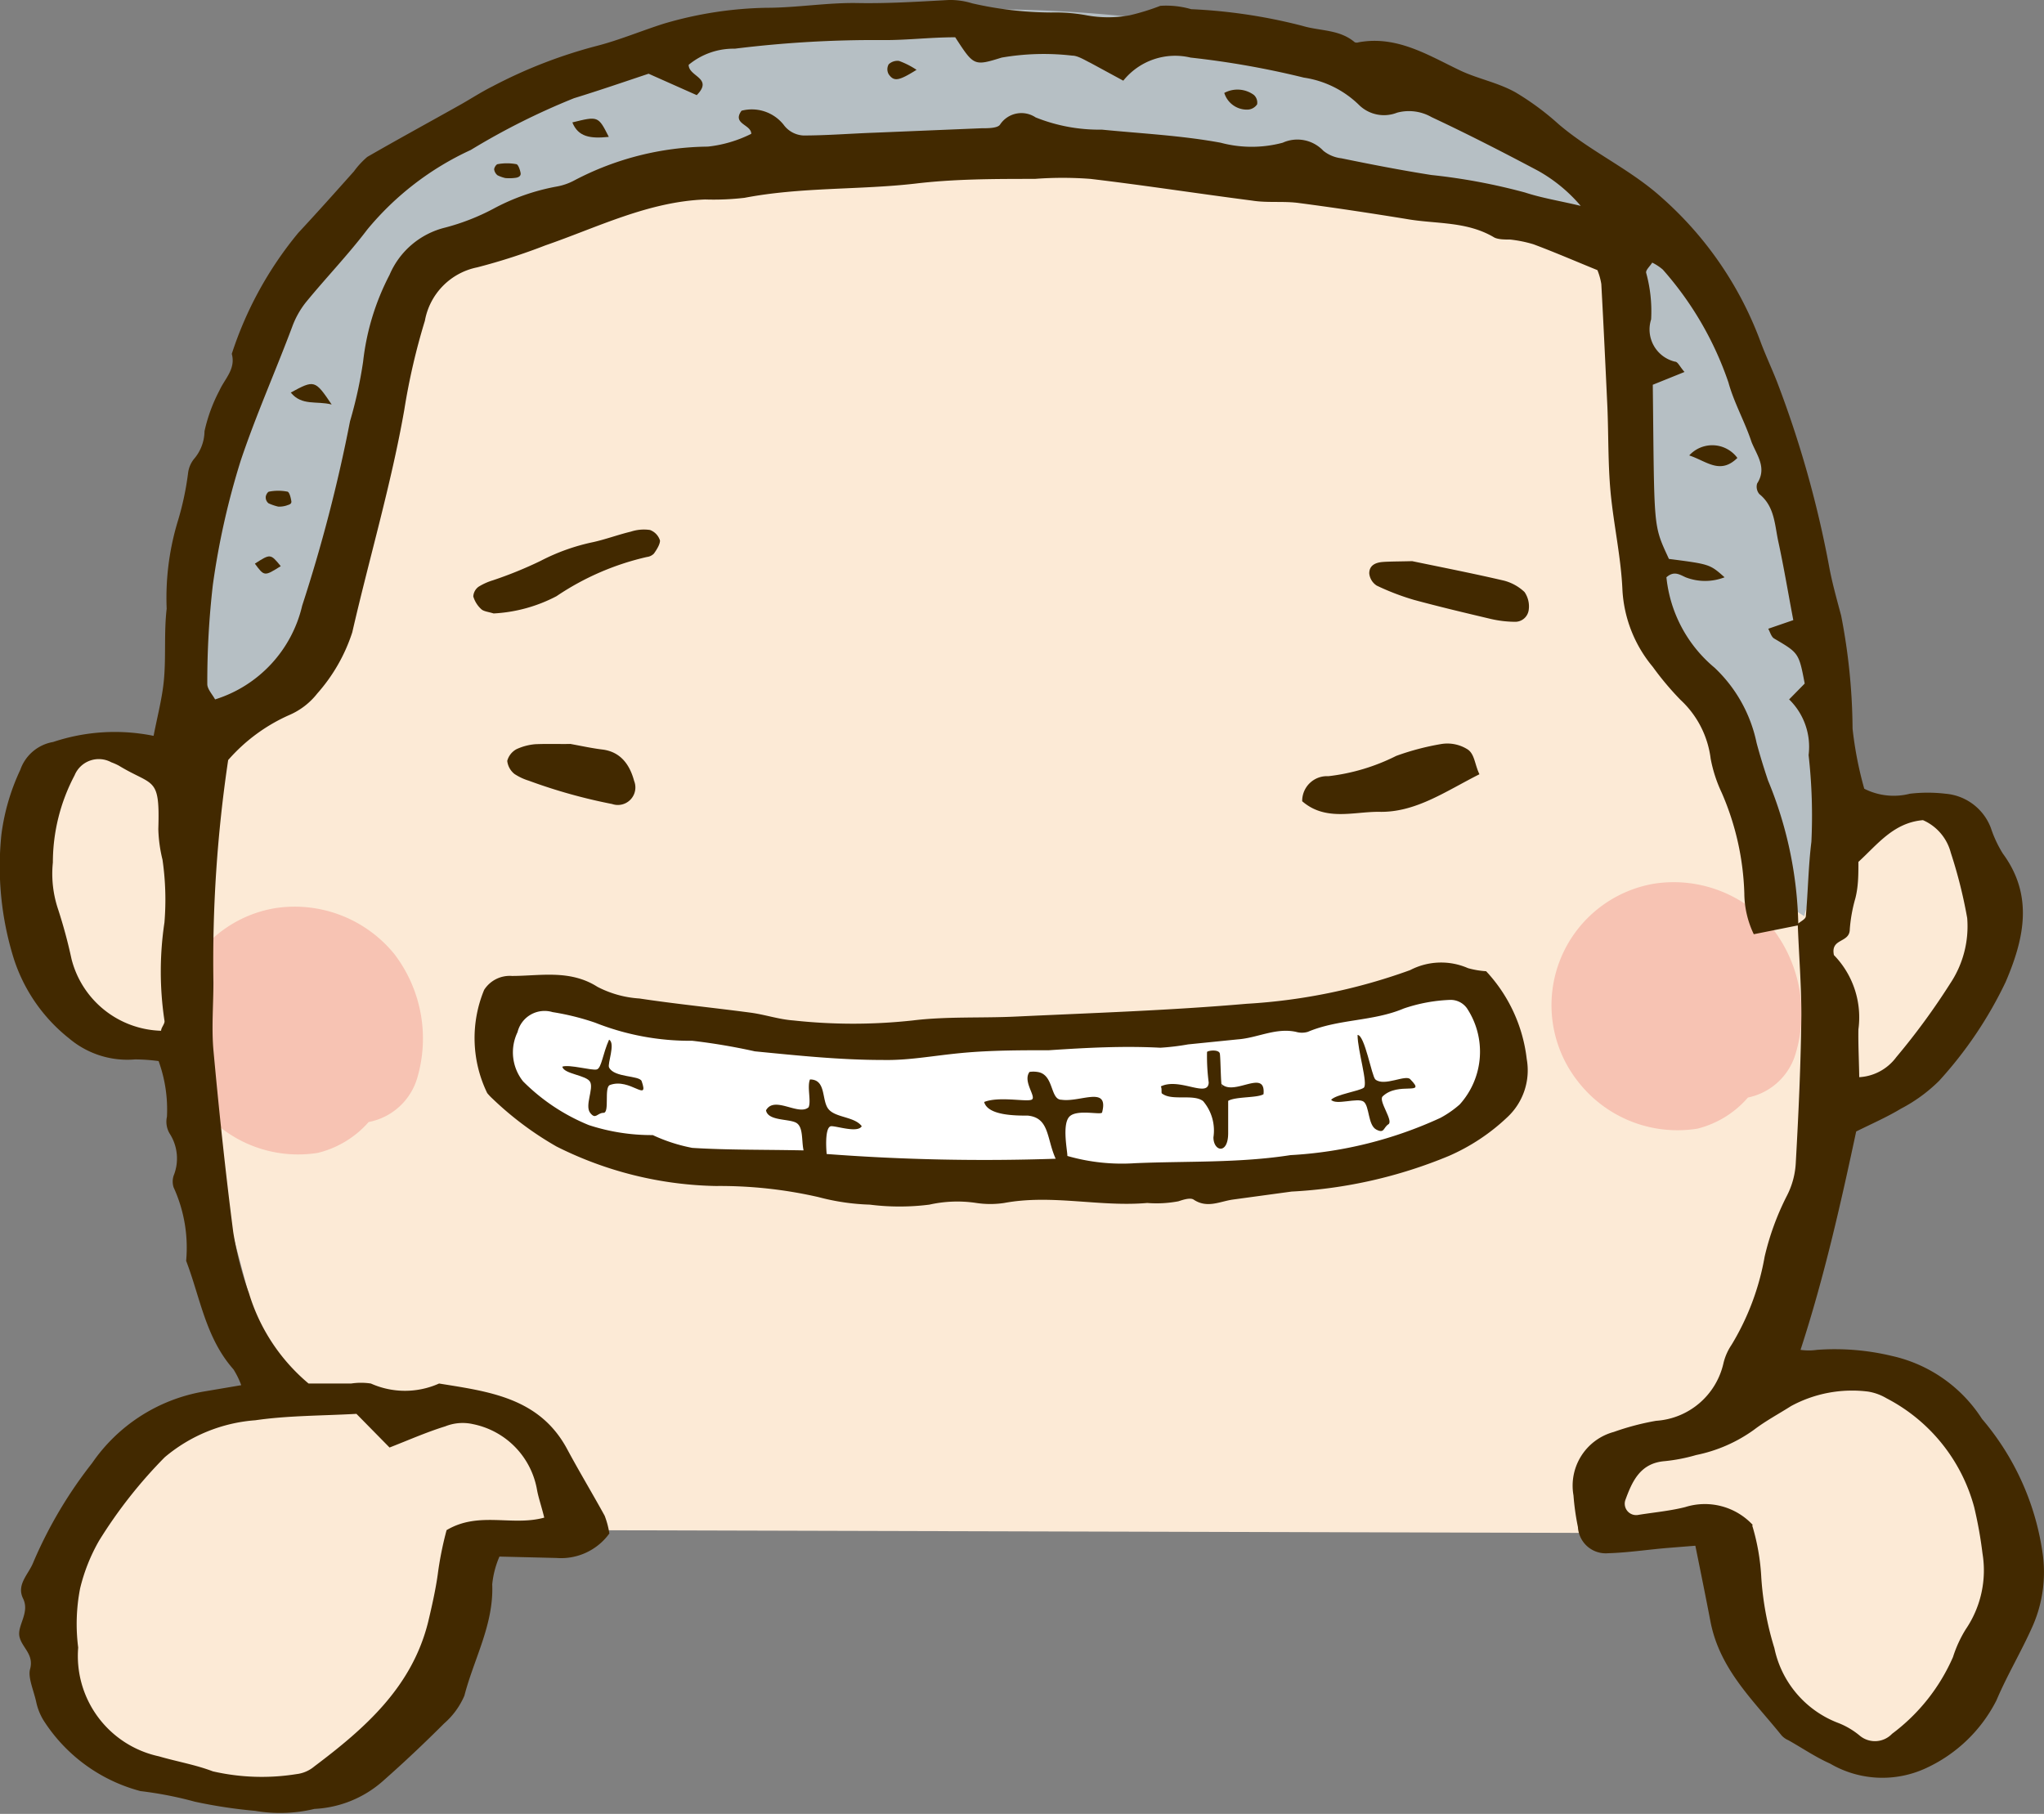
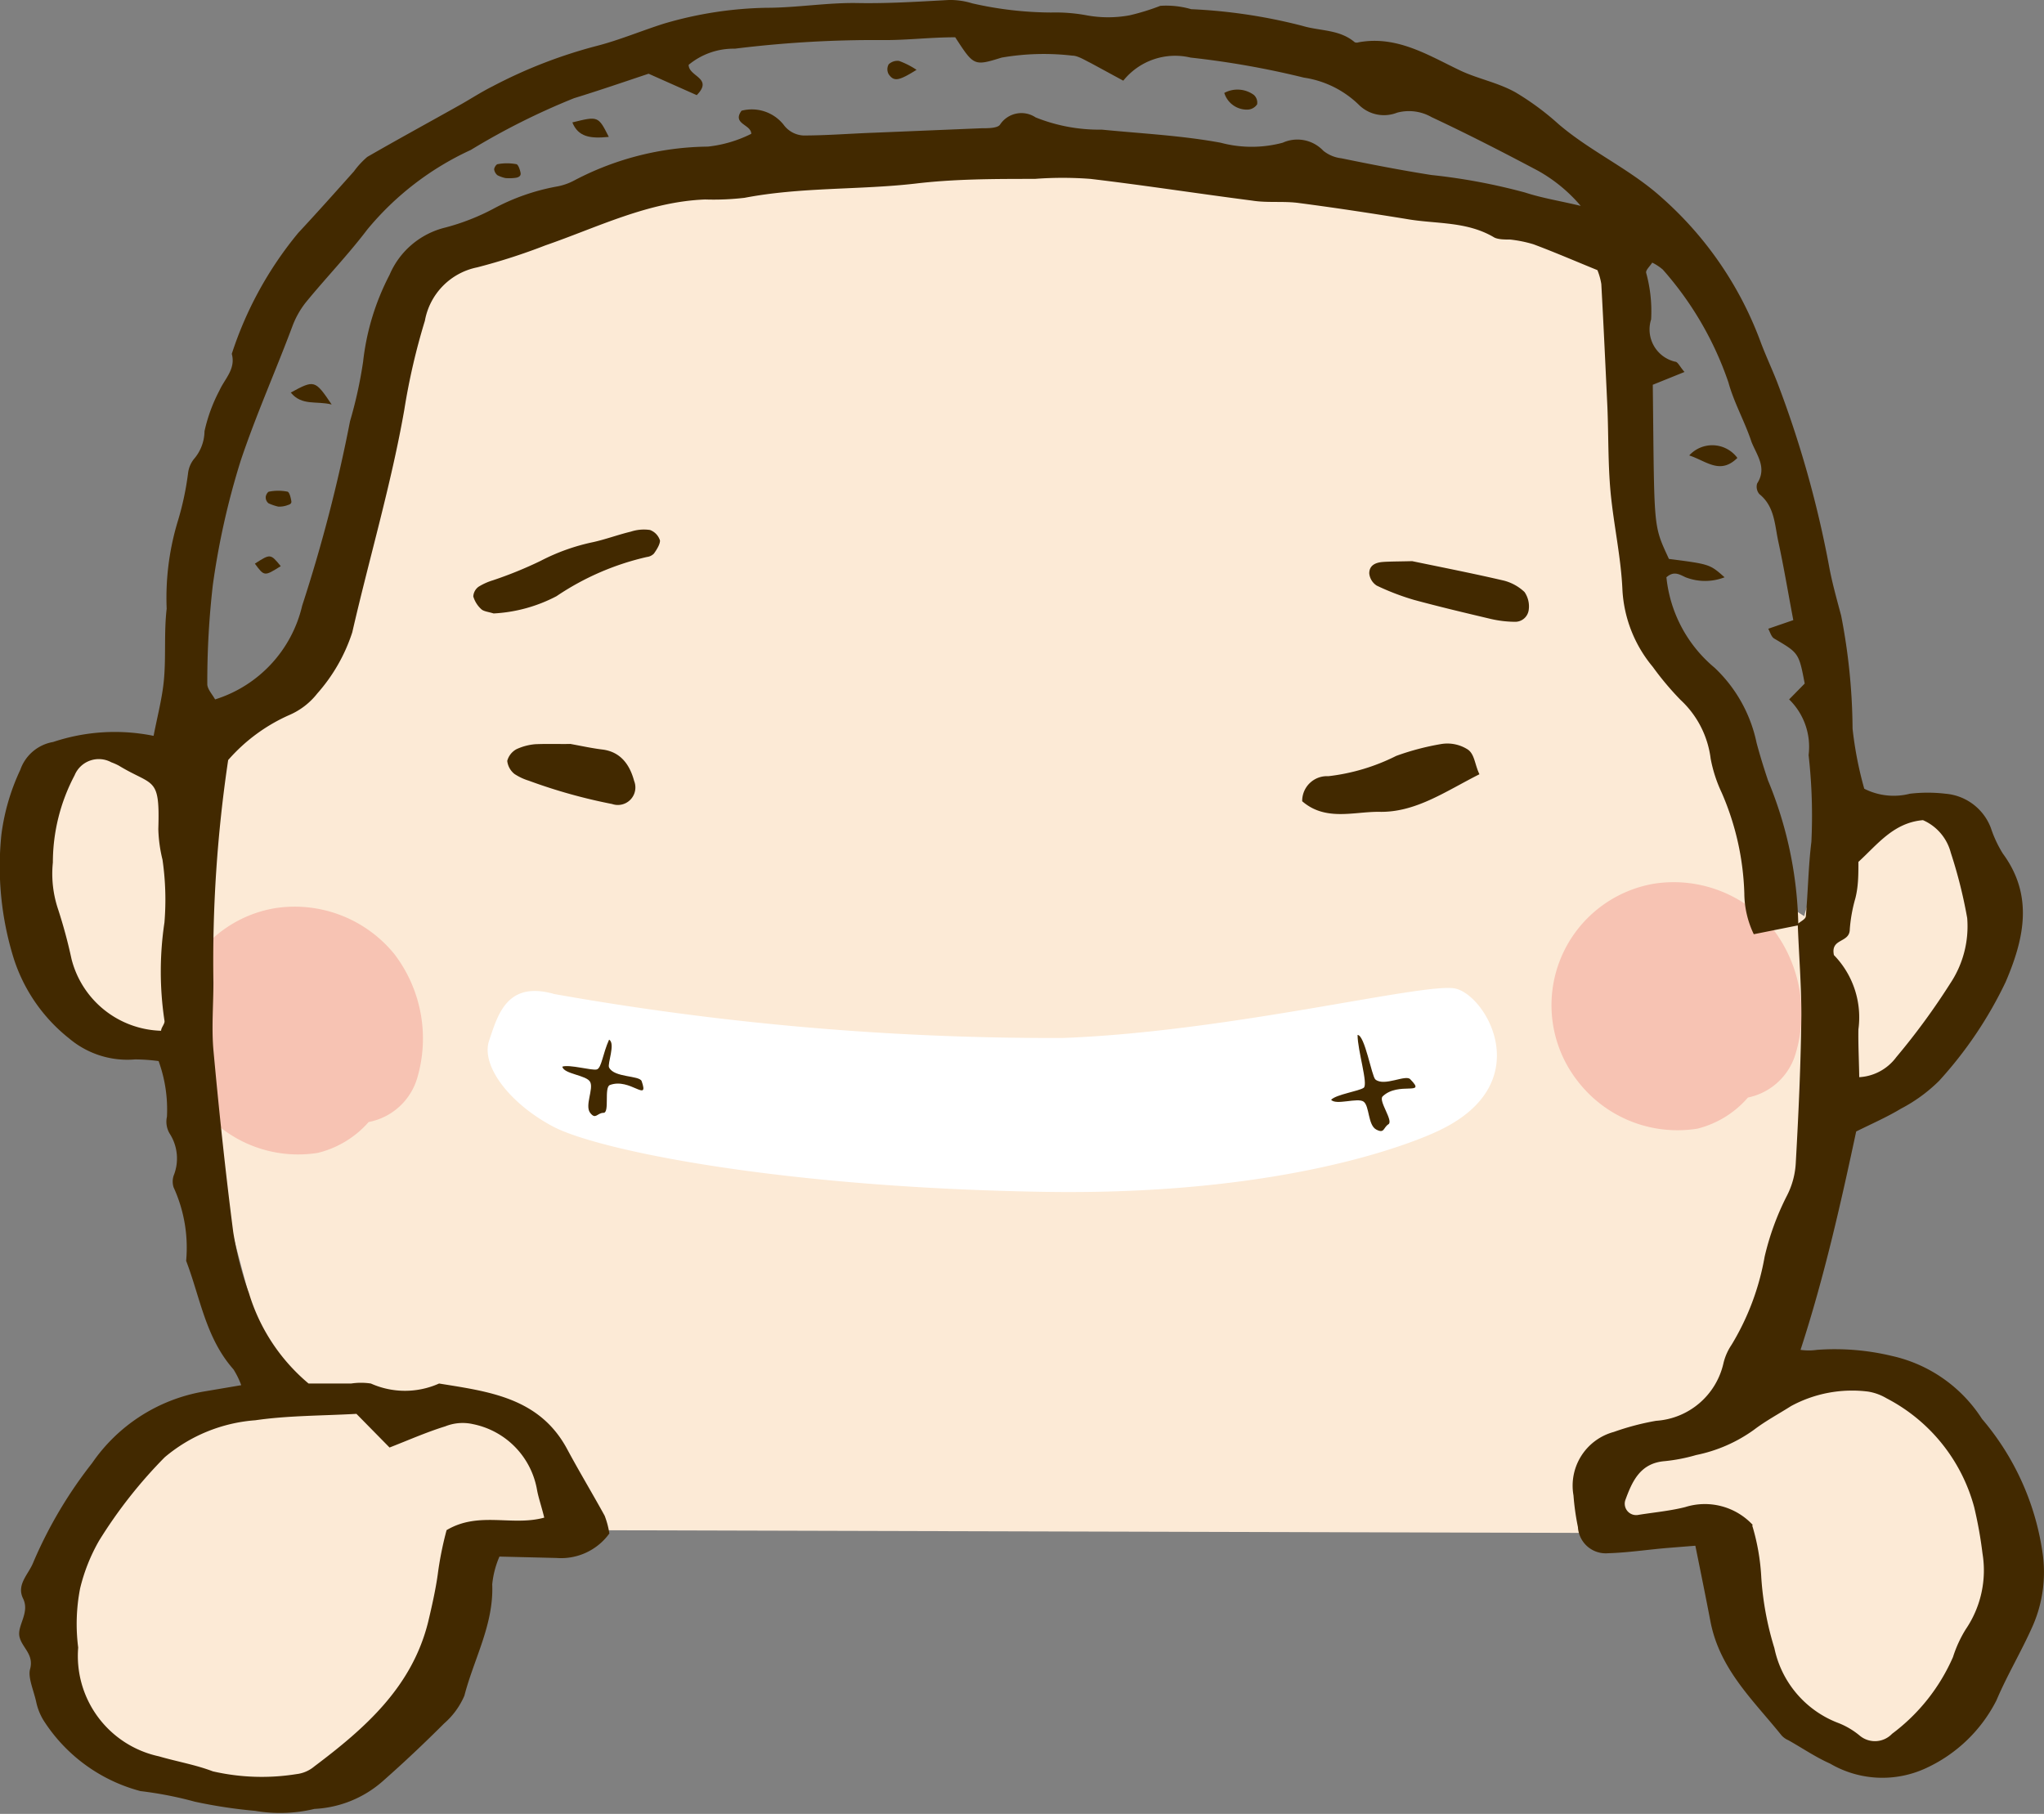
<svg xmlns="http://www.w3.org/2000/svg" viewBox="0 0 73.46 65.2">
  <rect x="0" y="0" width="73.46" height="65.2" fill="#808080" stroke="none" />
  <defs>
    <style>.cls-1{fill:#b6bfc4;}.cls-2{fill:#fcead6;}.cls-3{fill:#f7c3b3;}.cls-4{fill:#fff;}.cls-5{fill:#422900;}</style>
  </defs>
  <title>chara-05</title>
  <g id="レイヤー_2" data-name="レイヤー 2">
    <g id="レイヤー_1-2" data-name="レイヤー 1">
-       <path class="cls-1" d="M7.37,25.94A9,9,0,0,0,10.15,24a9.49,9.49,0,0,0,2.32-4.64c.1-1.18,2.8-9.52,2.8-9.52S26,4.64,35.45,5.48A214.86,214.86,0,0,1,57.54,9.11s1.2,9.34,1.15,10,2,5.07,2.72,6.15a12.55,12.55,0,0,1,1.44,4.27c.17,1,1.75,4.55,2.36,4.43s.77-11.72-.63-15.48-2.85-13-15-16.21S30.07.81,27.86.8s-16,4.39-17.66,8.92S6,21.93,7.37,25.94Z" />
      <path class="cls-2" d="M20.36,55,17,55.05s-1,6.67-3,7.79a9.68,9.68,0,0,1-8.33.85C2.06,62.46.88,58.41,1.83,56.63s3.62-5.88,5.38-6.09a19.77,19.77,0,0,0,2.72-.48S7.1,40.29,7.13,38.43s-4.17-.22-5-2.27-2-8.66,0-9.08a8.1,8.1,0,0,1,4.26.58l1.75-1.49s3.74-3.19,4-5.38S15.27,9.88,15.27,9.88a41.29,41.29,0,0,1,18.2-3.8c10.7.16,19,1,20.72,1.43s4.11,1,4.11,1-.42,11,.28,12.48S62.3,26.9,62.3,26.9L63.4,32l1.44.93A6.31,6.31,0,0,1,66.59,30c1.1-.73,2.37-2,3.2-.79s2.09,3,1.77,4.1a48.59,48.59,0,0,1-2,4.49l-3.1,2.32L63.2,49.09a5.41,5.41,0,0,0,2.3.3c1.18-.14,3.15-.1,3.78.77s3,4.43,2.77,6-1.82,6.84-3.7,7-5.2-1.93-5.56-3.24-1.94-4.81-1.94-4.81Z" />
      <path class="cls-3" d="M14.17,34.29a4.62,4.62,0,0,0-4.26-1.65,4.42,4.42,0,0,0-2.77,7.09,4.5,4.5,0,0,0,4.28,1.71,3.56,3.56,0,0,0,1.83-1.11A2.26,2.26,0,0,0,15,38.73,5,5,0,0,0,14.17,34.29Z" />
      <path class="cls-3" d="M63.73,33.41a4.62,4.62,0,0,0-4.26-1.65,4.43,4.43,0,0,0-2.77,7.1A4.53,4.53,0,0,0,61,40.57a3.54,3.54,0,0,0,1.82-1.12,2.26,2.26,0,0,0,1.72-1.6A5,5,0,0,0,63.73,33.41Z" />
      <path class="cls-4" d="M51.77,40.61S47.15,43,37.51,42.84,21.45,41.32,19.89,40.5s-2.62-2.19-2.31-3.1.63-2.16,2.34-1.67a102.5,102.5,0,0,0,18.26,1.58c6-.22,13-2,14.11-1.78S55.28,38.91,51.77,40.61Z" />
      <path class="cls-5" d="M64.63,33.26l-1.6.32a3.45,3.45,0,0,1-.34-1.47,9.78,9.78,0,0,0-.81-3.61,5.05,5.05,0,0,1-.4-1.23,3.46,3.46,0,0,0-1.08-2.11,10.59,10.59,0,0,1-1-1.19,4.71,4.71,0,0,1-1.09-2.75c-.05-1.19-.32-2.37-.43-3.56-.09-1-.07-2-.11-3-.07-1.49-.14-3-.22-4.45a2.27,2.27,0,0,0-.14-.5c-.81-.33-1.55-.65-2.3-.93a4.63,4.63,0,0,0-.84-.17c-.19,0-.41,0-.56-.07-1-.6-2.11-.48-3.17-.67C49.24,7.66,48,7.47,46.7,7.3c-.56-.08-1.14,0-1.7-.09-1.94-.25-3.87-.55-5.81-.78a13.23,13.23,0,0,0-2,0c-1.43,0-2.88,0-4.3.17-2,.23-4.1.12-6.13.51a9.53,9.53,0,0,1-1.42.06c-2.05.08-3.86,1-5.74,1.65a21.82,21.82,0,0,1-2.45.79,2.39,2.39,0,0,0-1.88,1.92,23.55,23.55,0,0,0-.74,3.2c-.47,2.68-1.25,5.3-1.87,8a6.19,6.19,0,0,1-1.26,2.2,2.56,2.56,0,0,1-1,.77,6.29,6.29,0,0,0-2.2,1.62,49,49,0,0,0-.53,8c0,.81-.07,1.62,0,2.42.2,2.18.43,4.36.71,6.53a12.06,12.06,0,0,0,.57,2.22,6.8,6.8,0,0,0,2.14,3.24l1.53,0a2.36,2.36,0,0,1,.71,0,3,3,0,0,0,2.45,0c1.8.29,3.62.51,4.61,2.37.43.8.9,1.58,1.34,2.38a3,3,0,0,1,.17.64A2.14,2.14,0,0,1,20,56l-2.05-.05a3.33,3.33,0,0,0-.26,1c.06,1.44-.66,2.68-1,4a2.77,2.77,0,0,1-.73,1c-.71.71-1.44,1.4-2.2,2.07a4,4,0,0,1-2.46,1,5.26,5.26,0,0,1-2.13.07A17.8,17.8,0,0,1,7,64.76a13.45,13.45,0,0,0-1.95-.38,5.93,5.93,0,0,1-3.49-2.55,2.12,2.12,0,0,1-.26-.66C1.21,60.76,1,60.3,1.08,60c.15-.54-.29-.77-.38-1.17s.38-.86.13-1.37.2-.87.37-1.31a15.77,15.77,0,0,1,2.11-3.56,6.13,6.13,0,0,1,4-2.57l1.36-.23a3,3,0,0,0-.28-.57c-1-1.13-1.19-2.57-1.7-3.9a5.21,5.21,0,0,0-.45-2.64.68.68,0,0,1,0-.42,1.65,1.65,0,0,0-.14-1.51A.83.83,0,0,1,6,40.14a5.1,5.1,0,0,0-.3-2,6.52,6.52,0,0,0-.85-.06,3.24,3.24,0,0,1-2.36-.75,6,6,0,0,1-2-2.89A11.11,11.11,0,0,1,.05,30a7.78,7.78,0,0,1,.68-2.33,1.52,1.52,0,0,1,1.18-1,7,7,0,0,1,3.61-.22c.14-.72.31-1.36.37-2,.08-.85,0-1.71.1-2.57a9.51,9.51,0,0,1,.38-3.08,10.46,10.46,0,0,0,.39-1.8,1,1,0,0,1,.21-.5,1.56,1.56,0,0,0,.38-1,5.79,5.79,0,0,1,.54-1.47c.19-.42.59-.77.44-1.31a13.22,13.22,0,0,1,2.39-4.35c.68-.73,1.34-1.47,2-2.21a3,3,0,0,1,.48-.52c1.11-.64,2.25-1.26,3.37-1.89.37-.21.74-.45,1.12-.64a17.51,17.51,0,0,1,3.72-1.45c.83-.21,1.63-.55,2.45-.81A13.83,13.83,0,0,1,27.54.28c1.09,0,2.19-.19,3.28-.17S33,.06,34.1,0a2.67,2.67,0,0,1,.84.12,13,13,0,0,0,2.84.33,6.15,6.15,0,0,1,1.27.1,4.26,4.26,0,0,0,1.55,0A8.14,8.14,0,0,0,41.7.21a3.21,3.21,0,0,1,1.11.12,19.34,19.34,0,0,1,4,.6c.63.19,1.33.12,1.88.59a.21.21,0,0,0,.14,0c1.37-.25,2.49.46,3.62,1,.64.31,1.34.43,2,.79A9.72,9.72,0,0,1,56,4.45c1.16,1,2.58,1.62,3.73,2.66a12.86,12.86,0,0,1,3.53,5.14c.18.49.42,1,.6,1.46a38,38,0,0,1,1.87,6.61c.11.61.28,1.21.44,1.81a21.92,21.92,0,0,1,.41,4.06A13.17,13.17,0,0,0,67,28.35a2.34,2.34,0,0,0,1.64.18,5.48,5.48,0,0,1,1.28,0,1.91,1.91,0,0,1,1.63,1.23,4.29,4.29,0,0,0,.43.92c1.12,1.52.76,3.08.1,4.62a14.56,14.56,0,0,1-2.39,3.55,5.66,5.66,0,0,1-1.37,1c-.48.29-1,.52-1.61.82-.55,2.57-1.14,5.21-2,7.85a2.09,2.09,0,0,0,.59,0,8.77,8.77,0,0,1,2.7.22A5.18,5.18,0,0,1,71.23,51a9.49,9.49,0,0,1,2.17,4.76,4.81,4.81,0,0,1-.34,2.67c-.4.91-.92,1.77-1.31,2.69a5.34,5.34,0,0,1-2.52,2.43,3.72,3.72,0,0,1-3.46-.16c-.52-.23-1-.56-1.5-.84a.7.7,0,0,1-.24-.17C63,61.1,61.8,60,61.47,58.27c-.17-.89-.35-1.77-.54-2.71l-1,.08c-.72.06-1.43.17-2.14.19a1,1,0,0,1-1.08-.94,8.93,8.93,0,0,1-.16-1.14A2,2,0,0,1,58,51.47a9.21,9.21,0,0,1,1.52-.4A2.66,2.66,0,0,0,61.94,49a2,2,0,0,1,.29-.66,9.15,9.15,0,0,0,1.19-3.17A9.58,9.58,0,0,1,64.21,43a2.9,2.9,0,0,0,.33-1.22c.1-1.77.18-3.53.2-5.29,0-1.1-.09-2.19-.13-3.28.1-.09.28-.17.29-.27.08-.89.09-1.79.2-2.68A19.49,19.49,0,0,0,65,27.14a2.38,2.38,0,0,0-.7-2l.56-.57c-.21-1.11-.22-1.1-1.1-1.62-.1-.06-.14-.22-.21-.35l.9-.31c-.19-1-.34-1.91-.54-2.83-.13-.6-.13-1.26-.68-1.7a.41.41,0,0,1-.08-.38c.36-.56,0-1-.2-1.49-.24-.73-.63-1.41-.83-2.14a11.9,11.9,0,0,0-2.36-4.06,1.78,1.78,0,0,0-.38-.25c-.09.14-.23.26-.22.36a5.2,5.2,0,0,1,.18,1.68A1.19,1.19,0,0,0,60.2,13c.1,0,.17.18.34.37l-1.14.46c.06,5.25,0,5,.58,6.26,1.47.19,1.47.19,2,.66a1.93,1.93,0,0,1-1.4,0c-.22-.1-.42-.24-.69,0A4.87,4.87,0,0,0,61.62,24a5.15,5.15,0,0,1,1.51,2.7c.12.45.26.9.41,1.35A14.23,14.23,0,0,1,64.63,33.26ZM34.33,1.34c-.91,0-1.77.11-2.62.1a40.76,40.76,0,0,0-5.3.31,2.53,2.53,0,0,0-1.66.58c0,.43.9.47.29,1.09l-1.73-.77c-.87.29-1.77.6-2.68.88a25.21,25.21,0,0,0-3.71,1.86A10.5,10.5,0,0,0,13.2,8.25c-.69.91-1.49,1.74-2.21,2.62a3.16,3.16,0,0,0-.49.88c-.6,1.6-1.3,3.17-1.85,4.81a27.49,27.49,0,0,0-1,4.46,30.27,30.27,0,0,0-.2,3.57c0,.18.19.38.28.55a4.63,4.63,0,0,0,3.13-3.37,55.62,55.62,0,0,0,1.72-6.63A15.79,15.79,0,0,0,13.05,13,8.85,8.85,0,0,1,14,9.88a2.93,2.93,0,0,1,2-1.7,8,8,0,0,0,1.72-.67,7.72,7.72,0,0,1,2.26-.8,2.13,2.13,0,0,0,.67-.23,10.53,10.53,0,0,1,4.79-1.21A4.57,4.57,0,0,0,27,4.81c0-.34-.7-.35-.35-.83a1.46,1.46,0,0,1,1.51.5.94.94,0,0,0,.71.39c.85,0,1.7-.07,2.55-.1l3.86-.16c.23,0,.57,0,.66-.13a.92.92,0,0,1,1.28-.26,6.13,6.13,0,0,0,2.38.44c1.42.14,2.86.21,4.27.47a4.32,4.32,0,0,0,2.23,0,1.28,1.28,0,0,1,1.46.29,1.27,1.27,0,0,0,.65.27c1.07.22,2.15.43,3.23.6a21.51,21.51,0,0,1,3.37.63c.61.2,1.25.3,2,.48a5.59,5.59,0,0,0-1.53-1.26C54,5.46,52.75,4.82,51.45,4.21a1.64,1.64,0,0,0-1.24-.16,1.28,1.28,0,0,1-1.35-.26,3.58,3.58,0,0,0-2-1,31.24,31.24,0,0,0-4.07-.72,2.39,2.39,0,0,0-2.42.83l-1.18-.64C39,2.17,38.74,2,38.54,2A8.87,8.87,0,0,0,36,2.07C35,2.38,35,2.37,34.33,1.34ZM12.81,50.82c-1.26.07-2.46.06-3.63.23a5.7,5.7,0,0,0-3.26,1.33,16.93,16.93,0,0,0-2.36,3,6.5,6.5,0,0,0-.68,1.71,6.66,6.66,0,0,0-.07,2.13,3.69,3.69,0,0,0,2.9,3.91c.65.19,1.31.3,1.94.54a7.87,7.87,0,0,0,3,.1,1.21,1.21,0,0,0,.65-.28c1.82-1.37,3.51-2.85,4.09-5.2.13-.55.26-1.12.34-1.68A12.24,12.24,0,0,1,16.05,55c1.16-.69,2.35-.13,3.51-.45-.1-.41-.21-.72-.26-1A2.92,2.92,0,0,0,17,51.19a1.68,1.68,0,0,0-1,.08c-.68.21-1.33.5-2,.76Zm50.16,4a7.84,7.84,0,0,1,.33,1.89,11,11,0,0,0,.47,2.53,3.68,3.68,0,0,0,2.32,2.7,2.79,2.79,0,0,1,.74.44A.85.85,0,0,0,68,62.32a6.87,6.87,0,0,0,2.19-2.76,4.4,4.4,0,0,1,.46-1,3.76,3.76,0,0,0,.6-2.72,14.92,14.92,0,0,0-.3-1.67,6.23,6.23,0,0,0-3.15-3.91,1.88,1.88,0,0,0-.66-.24,4.6,4.6,0,0,0-2.77.52c-.44.28-.91.53-1.33.85a5.38,5.38,0,0,1-2.08.91,6.27,6.27,0,0,1-1.13.22c-.88.07-1.17.72-1.42,1.41a.41.41,0,0,0,.48.52c.56-.09,1.13-.14,1.68-.28A2.35,2.35,0,0,1,63,54.82ZM5.79,37.05c0-.12.15-.26.12-.37a11.87,11.87,0,0,1,0-3.52,10,10,0,0,0-.07-2.26,5.11,5.11,0,0,1-.15-1.1c.06-1.92-.17-1.52-1.42-2.28A2.06,2.06,0,0,0,4,27.4a.94.94,0,0,0-1.32.47A6.71,6.71,0,0,0,1.9,31a4,4,0,0,0,.19,1.69,18,18,0,0,1,.48,1.78A3.42,3.42,0,0,0,5.79,37.05Zm61,1.67A1.78,1.78,0,0,0,68.15,38a24.61,24.61,0,0,0,1.94-2.65A3.7,3.7,0,0,0,70.7,33a17.19,17.19,0,0,0-.59-2.35,1.76,1.76,0,0,0-1-1.17c-1.06.09-1.64.88-2.32,1.5,0,.45,0,.88-.11,1.31a5.52,5.52,0,0,0-.2,1.11c0,.51-.7.31-.57.93A3.21,3.21,0,0,1,66.79,37C66.78,37.53,66.81,38.1,66.82,38.72Z" />
-       <path class="cls-5" d="M53.41,34.91a5.55,5.55,0,0,1,1.46,3.16,2.3,2.3,0,0,1-.69,2.08,7.26,7.26,0,0,1-2.11,1.4,17,17,0,0,1-5.65,1.28l-2.13.29c-.46.07-.91.32-1.39,0-.12-.08-.37,0-.55.06a4.22,4.22,0,0,1-1.12.06c-1.71.15-3.42-.32-5.14,0a3.36,3.36,0,0,1-1,0,4.59,4.59,0,0,0-1.69.06,8.51,8.51,0,0,1-2.14,0,8.1,8.1,0,0,1-1.84-.27,15.86,15.86,0,0,0-3.69-.4A13.28,13.28,0,0,1,20,41.21a11.68,11.68,0,0,1-2.29-1.71,2,2,0,0,1-.2-.21,4.53,4.53,0,0,1-.11-3.71,1.09,1.09,0,0,1,1-.5c1,0,2.08-.24,3.07.39a3.77,3.77,0,0,0,1.51.42c1.32.2,2.65.33,4,.51.52.07,1,.24,1.54.28a19.76,19.76,0,0,0,4.28,0c1.22-.15,2.47-.08,3.71-.14,2.77-.13,5.54-.22,8.3-.46a20.74,20.74,0,0,0,5.87-1.21,2.41,2.41,0,0,1,2.08-.07A3.14,3.14,0,0,0,53.41,34.91ZM42.7,37.54a8.62,8.62,0,0,1-1,.12c-1.33-.07-2.65,0-4,.09-1,0-2.1,0-3.15.1s-1.89.27-2.83.25c-1.53,0-3.06-.16-4.59-.31a22,22,0,0,0-2.25-.38,9.24,9.24,0,0,1-3.49-.65,9,9,0,0,0-1.53-.38,1,1,0,0,0-1.26.72,1.67,1.67,0,0,0,.2,1.77,7.13,7.13,0,0,0,2.36,1.57,7.24,7.24,0,0,0,2.3.36,6,6,0,0,0,1.42.46c1.28.08,2.56.06,4,.09-.08-.36,0-.86-.28-1s-1-.06-1.07-.44c.3-.54,1.17.21,1.53-.11.1-.22-.06-.73.05-1,.59,0,.41.74.66,1.06s.94.27,1.2.62c-.14.25-.87,0-1.09,0s-.2.68-.17,1a75.05,75.05,0,0,0,8.23.17c-.33-.73-.22-1.47-1-1.55-.44,0-1.44,0-1.57-.49.53-.21,1.49,0,1.7-.08s-.33-.65-.07-1a.9.9,0,0,1,.28,0c.61.08.45,1,.87,1,.67.1,1.71-.52,1.46.45,0,.12-.91-.13-1.18.16s-.06,1.26-.07,1.41a7.09,7.09,0,0,0,2.44.26c1.86-.08,3.72,0,5.58-.29a14.8,14.8,0,0,0,5.39-1.34,3.7,3.7,0,0,0,.69-.48,2.83,2.83,0,0,0,.26-3.46.72.72,0,0,0-.59-.3,5.81,5.81,0,0,0-1.68.31c-1.11.47-2.34.37-3.45.84a.75.75,0,0,1-.42,0c-.73-.16-1.39.22-2.1.27m-.58,1.6c.45.46,1.6-.57,1.51.37-.22.14-1,.08-1.27.24,0,.15,0,1,0,1.16,0,.78-.53.66-.53.15a1.63,1.63,0,0,0-.37-1.3c-.34-.27-1.12,0-1.47-.27-.05,0,0-.17-.05-.26.67-.33,1.7.43,1.72-.14a7.27,7.27,0,0,1-.06-1.1c.07-.06.43-.09.46.06S43.87,39,43.92,39.09Z" />
      <path class="cls-5" d="M53.17,27.83c-1.23.62-2.31,1.39-3.63,1.35-.91,0-1.91.34-2.74-.38a.89.89,0,0,1,.94-.9,7.27,7.27,0,0,0,2.44-.73,9.2,9.2,0,0,1,1.64-.43,1.36,1.36,0,0,1,.93.2C53,27.11,53,27.48,53.17,27.83Z" />
      <path class="cls-5" d="M17.74,22.05c-.19-.06-.36-.07-.45-.16a1,1,0,0,1-.28-.45.46.46,0,0,1,.19-.35,2.15,2.15,0,0,1,.51-.23,14.4,14.4,0,0,0,1.72-.7,7.33,7.33,0,0,1,1.87-.67c.46-.1.91-.27,1.37-.38a1.5,1.5,0,0,1,.69-.06.59.59,0,0,1,.36.38c0,.14-.12.33-.22.47a.42.42,0,0,1-.25.12A9.62,9.62,0,0,0,20,21.43,5.47,5.47,0,0,1,17.74,22.05Z" />
      <path class="cls-5" d="M50.75,20.17c1.16.24,2.23.45,3.3.7a1.69,1.69,0,0,1,.74.41.91.91,0,0,1,.15.65.49.49,0,0,1-.51.42,4,4,0,0,1-.84-.1c-.93-.22-1.86-.44-2.78-.69a8.9,8.9,0,0,1-1.33-.51.59.59,0,0,1-.27-.44c0-.3.24-.39.48-.41S50.45,20.18,50.75,20.17Z" />
      <path class="cls-5" d="M20.5,26.74c.48.09.81.16,1.14.2.68.08,1,.57,1.15,1.13a.63.63,0,0,1-.79.83,19.46,19.46,0,0,1-3-.84,2,2,0,0,1-.51-.24.7.7,0,0,1-.26-.47.68.68,0,0,1,.33-.42,2,2,0,0,1,.68-.18C19.7,26.73,20.18,26.75,20.5,26.74Z" />
      <path class="cls-5" d="M11.92,14.54c-.54-.14-1.07.06-1.47-.43C11.3,13.65,11.32,13.65,11.92,14.54Z" />
      <path class="cls-5" d="M21.88,4.92c-.67.07-1.1,0-1.31-.52C21.5,4.17,21.5,4.17,21.88,4.92Z" />
      <path class="cls-5" d="M44,3.34a1,1,0,0,1,1.06.07.37.37,0,0,1,.12.34.43.43,0,0,1-.34.19A.85.85,0,0,1,44,3.34Z" />
      <path class="cls-5" d="M32.94,2.51c-.64.4-.81.43-1,.16a.36.36,0,0,1,0-.36.46.46,0,0,1,.37-.12A2.94,2.94,0,0,1,32.94,2.51Z" />
      <path class="cls-5" d="M9.16,20.26c.56-.36.56-.36.93.09C9.5,20.72,9.5,20.72,9.16,20.26Z" />
      <path class="cls-5" d="M18.16,6.4a1.28,1.28,0,0,1-.28-.1.33.33,0,0,1-.12-.21c0-.07.08-.19.13-.19a1.83,1.83,0,0,1,.66,0c.07,0,.14.2.16.32s-.1.16-.17.17A1.64,1.64,0,0,1,18.16,6.4Z" />
      <path class="cls-5" d="M10,18.21a1.82,1.82,0,0,1-.35-.12.27.27,0,0,1-.1-.22c0-.07.07-.2.13-.2a1.72,1.72,0,0,1,.64,0c.08,0,.13.22.15.34s-.1.13-.17.16A.87.87,0,0,1,10,18.21Z" />
      <path class="cls-5" d="M62.44,16.46c-.62.61-1.1.12-1.73-.09A1.12,1.12,0,0,1,62.44,16.46Z" />
      <path class="cls-5" d="M48.79,37.2c.26,0,.51,1.49.64,1.6.32.27,1.11-.2,1.26,0,.6.61-.43.06-1,.61-.16.16.4.88.21,1s-.14.35-.44.19-.24-.84-.45-1-1,.14-1.17-.07c.18-.19,1-.31,1.17-.43S48.79,37.76,48.79,37.2Z" />
      <path class="cls-5" d="M21.89,37.37c.24.13-.07.88,0,1,.18.37,1.09.28,1.17.49.28.8-.42-.13-1.14.14-.22.08,0,1-.23,1s-.28.26-.48,0,.13-.86,0-1.11-.95-.28-1-.55c.25-.09,1.07.15,1.24.1S21.66,37.88,21.89,37.37Z" />
    </g>
  </g>
</svg>